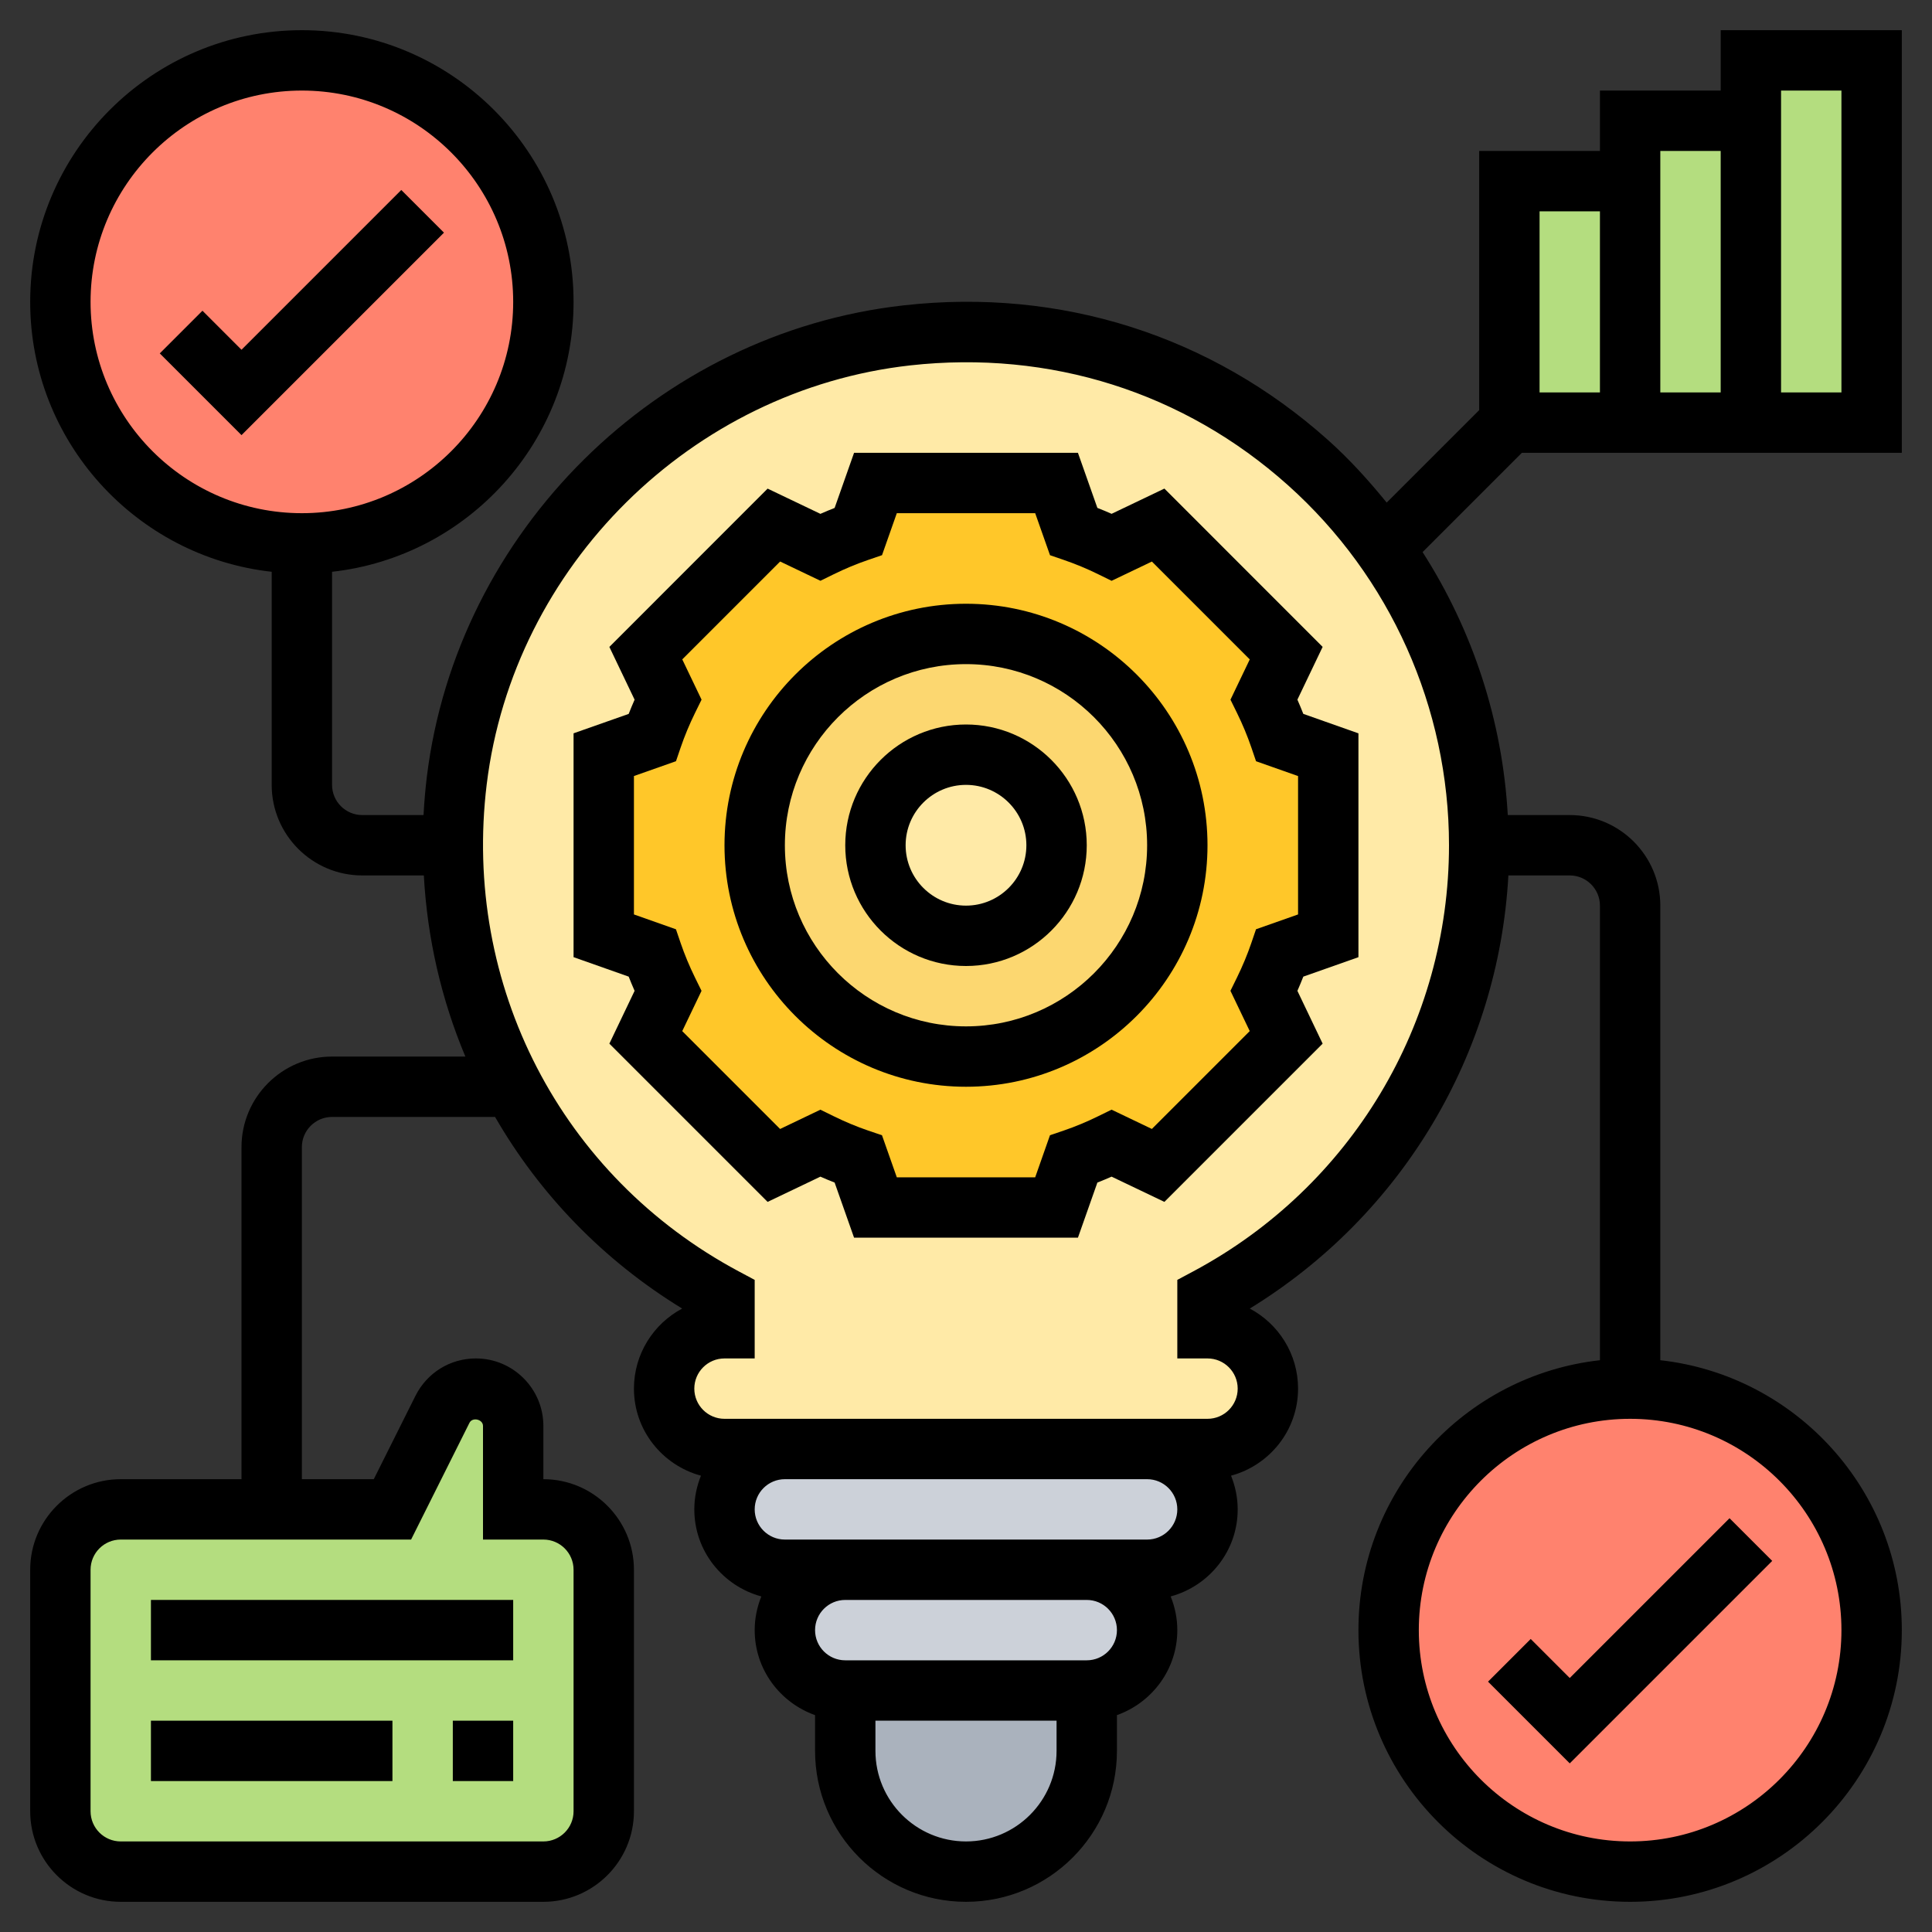
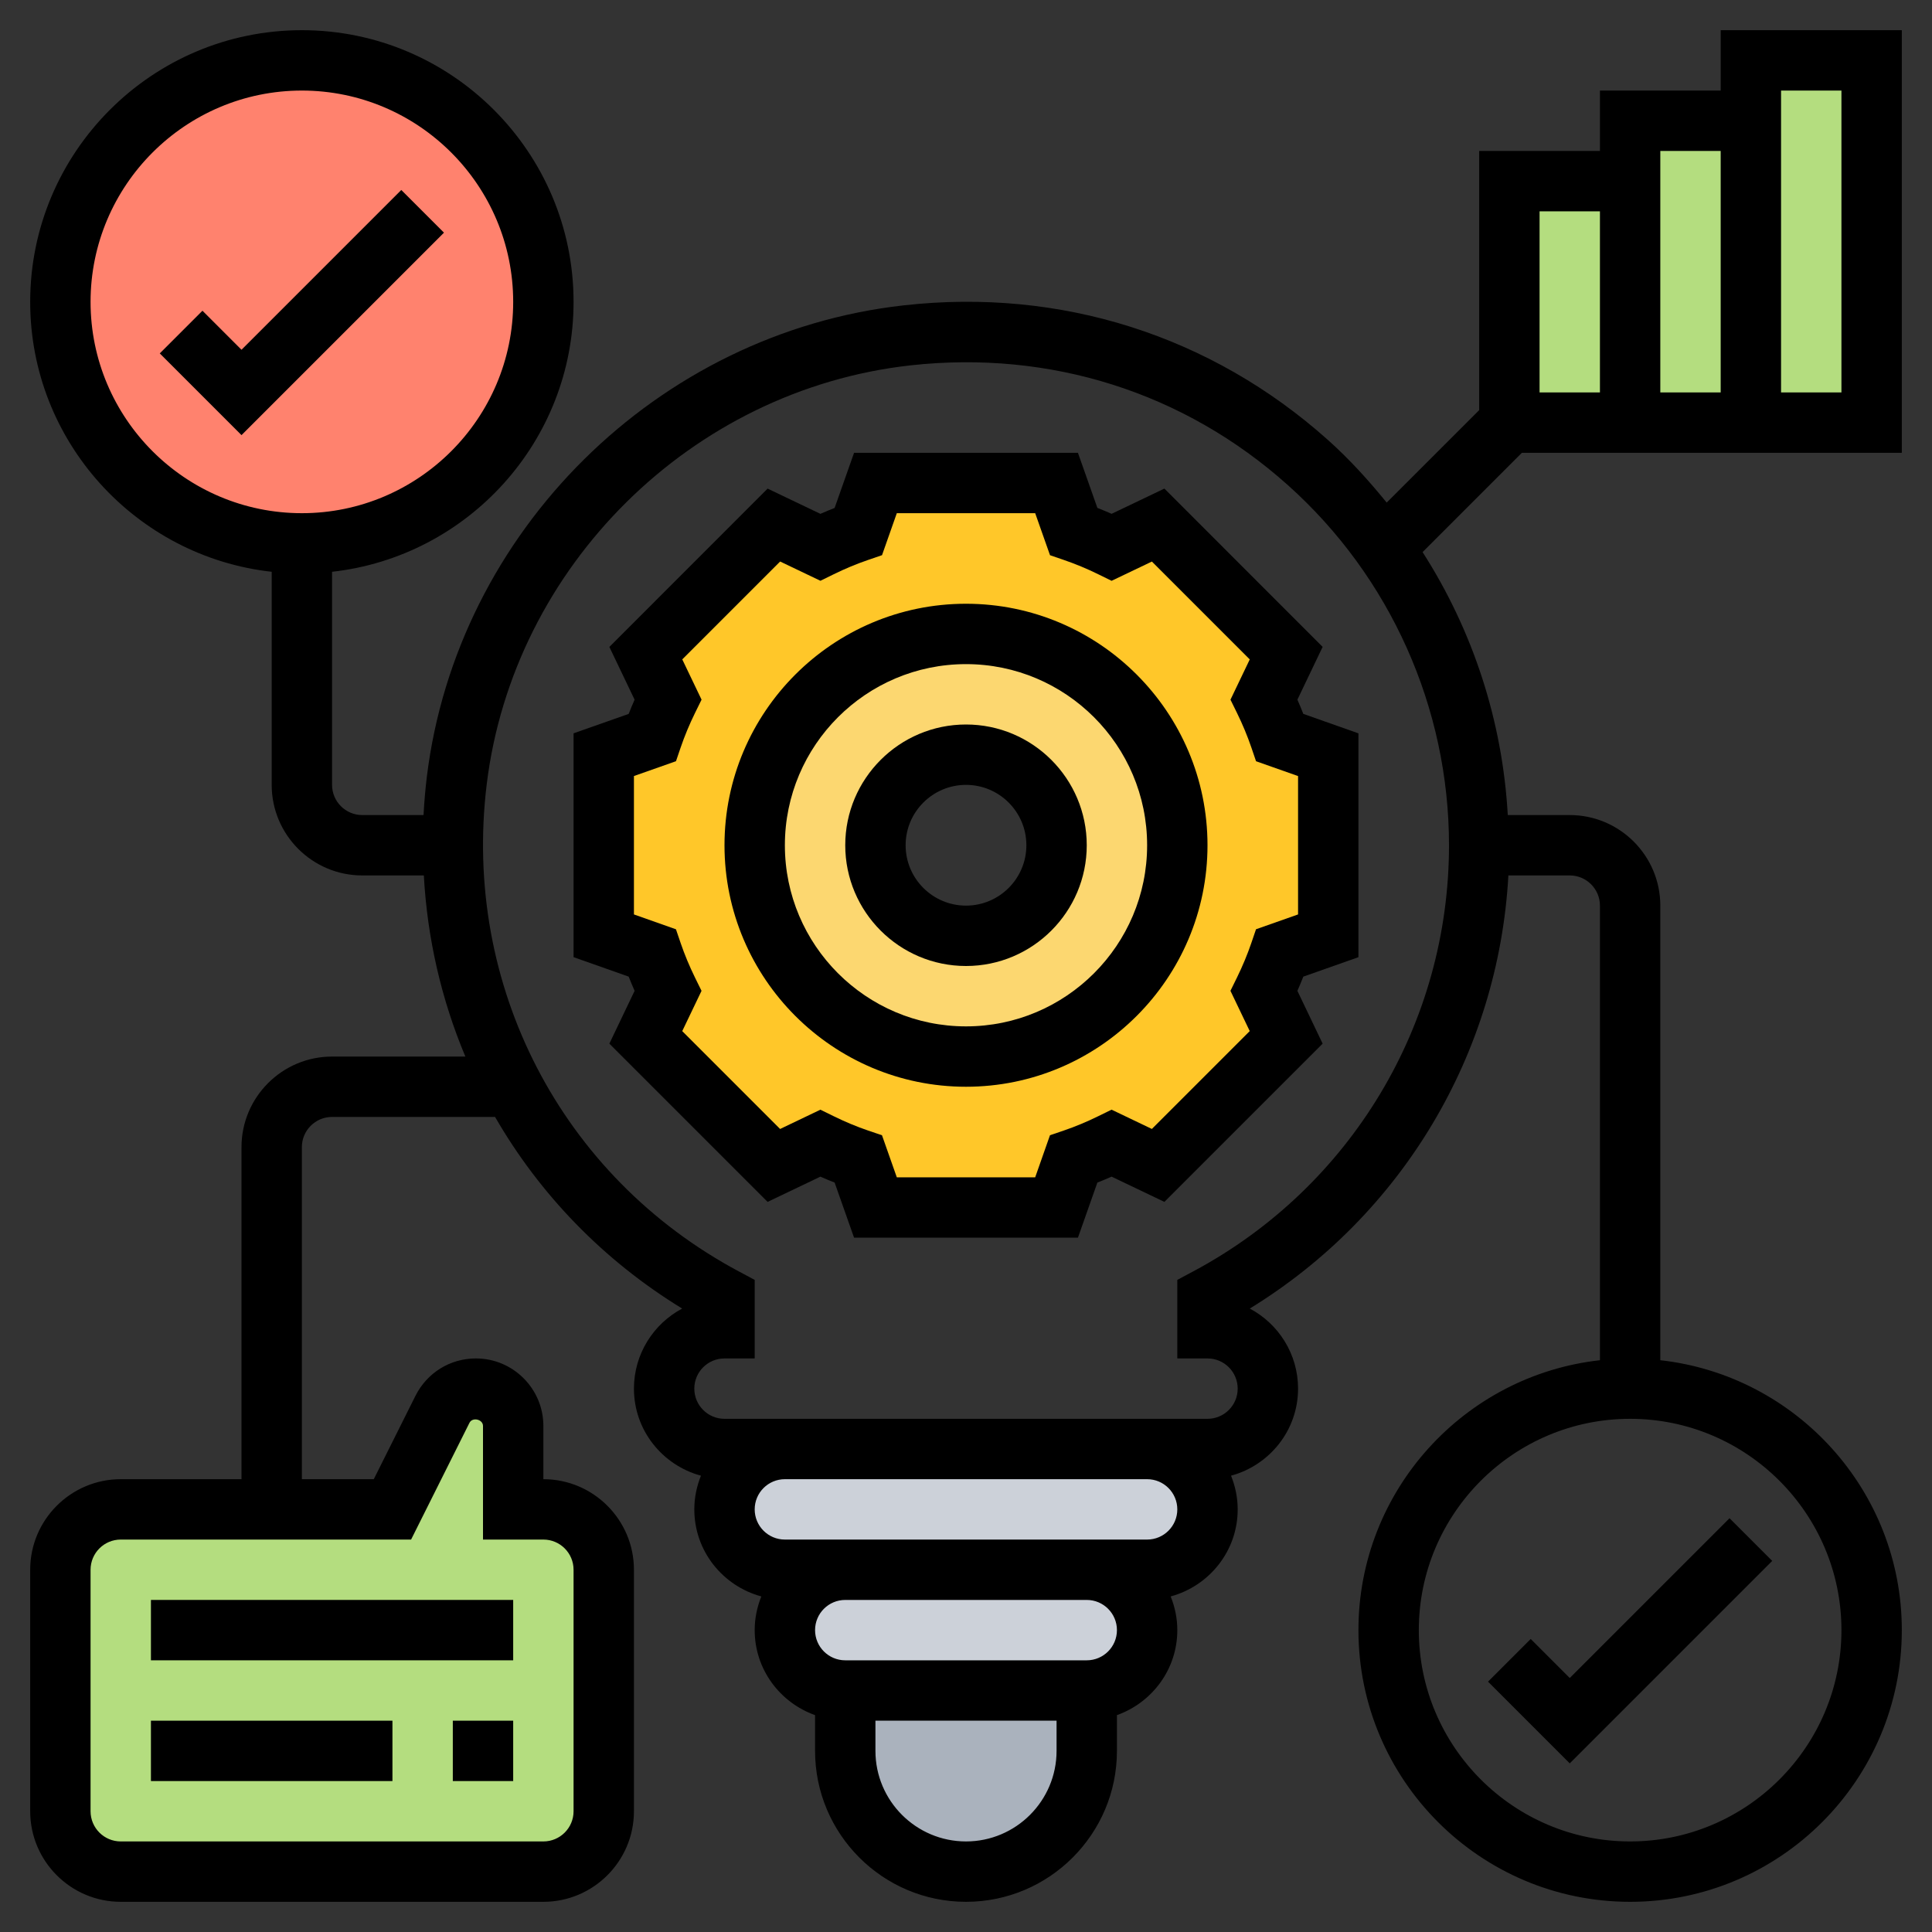
<svg xmlns="http://www.w3.org/2000/svg" id="Layer_5" enable-background="new 0 0 64 64" height="512" viewBox="0 0 64 64" width="512">
  <rect x="0" y="0" width="64" height="64" fill="#333333" stroke="none" />
  <g>
    <g>
      <g>
        <path d="m36 56v2c0 2.21-1.79 4-4 4-1.1 0-2.1-.45-2.83-1.17-.72-.73-1.17-1.73-1.17-2.83v-2z" fill="#aab2bd" />
      </g>
      <g>
        <path d="m36 52c1.1 0 2 .9 2 2 0 .55-.22 1.05-.59 1.41-.36.37-.86.59-1.41.59h-8c-1.1 0-2-.9-2-2 0-.55.22-1.05.59-1.41.36-.37.86-.59 1.41-.59z" fill="#ccd1d9" />
      </g>
      <g>
        <path d="m36 52h-8-2c-1.1 0-2-.9-2-2 0-.55.22-1.05.59-1.41.36-.37.86-.59 1.41-.59h12c1.1 0 2 .9 2 2 0 .55-.22 1.05-.59 1.41-.36.37-.86.59-1.41.59z" fill="#ccd1d9" />
      </g>
      <g>
-         <path d="m49 28c0 6.5-3.65 12.14-9 15v1c.55 0 1.05.22 1.41.59.37.36.59.86.59 1.41 0 1.1-.9 2-2 2h-2-12-2c-.55 0-1.05-.22-1.41-.59-.37-.36-.59-.86-.59-1.41s.22-1.05.59-1.41c.36-.37.86-.59 1.41-.59v-1c-2.97-1.59-5.41-4.03-7-7-1.28-2.38-2-5.11-2-8 0-.71.04-1.42.13-2.14.94-7.7 7.2-13.89 14.91-14.75 6.51-.73 12.38 2.22 15.81 7.04 1.98 2.78 3.15 6.18 3.15 9.85z" fill="#ffeaa7" />
-       </g>
+         </g>
      <g>
        <path d="m44 25v6l-1.6.57c-.15.43-.33.85-.53 1.26l.74 1.53-4.25 4.25-1.53-.74c-.41.2-.83.38-1.26.53l-.57 1.6h-6l-.57-1.6c-.43-.15-.85-.33-1.26-.53l-1.53.74-4.25-4.25.74-1.53c-.2-.41-.38-.83-.53-1.26l-1.6-.57v-6l1.6-.57c.15-.43.33-.85.53-1.26l-.74-1.53 4.25-4.25 1.53.74c.41-.2.83-.38 1.26-.53l.57-1.6h6l.57 1.6c.43.15.85.33 1.26.53l1.53-.74 4.25 4.25-.74 1.53c.2.41.38.83.53 1.26zm-5 3c0-3.87-3.13-7-7-7s-7 3.13-7 7 3.13 7 7 7 7-3.13 7-7z" fill="#ffc729" />
      </g>
      <g>
        <path d="m32 21c3.87 0 7 3.13 7 7s-3.13 7-7 7-7-3.13-7-7 3.13-7 7-7zm3 7c0-1.66-1.34-3-3-3s-3 1.34-3 3 1.34 3 3 3 3-1.34 3-3z" fill="#fcd770" />
      </g>
      <g>
        <path d="m62 2v12h-4v-10-2z" fill="#b4dd7f" />
      </g>
      <g>
        <path d="m54 6v8h-2-2v-8z" fill="#b4dd7f" />
      </g>
      <g>
        <path d="m58 4v10h-4v-8-2z" fill="#b4dd7f" />
      </g>
      <g>
        <path d="m20 52v8c0 1.1-.9 2-2 2h-14c-1.1 0-2-.9-2-2v-8c0-1.1.9-2 2-2h5 4l1.66-3.32c.21-.42.64-.68 1.1-.68.69 0 1.24.55 1.24 1.24v2.76h1c1.1 0 2 .9 2 2z" fill="#b4dd7f" />
      </g>
      <g>
        <circle cx="10" cy="10" fill="#ff826e" r="8" />
      </g>
      <g>
-         <circle cx="54" cy="54" fill="#ff826e" r="8" />
-       </g>
+         </g>
    </g>
    <g>
      <path d="m50.707 54.293-1.414 1.414 2.707 2.707 6.707-6.707-1.414-1.414-5.293 5.293z" />
      <path d="m13.293 6.293-5.293 5.293-1.293-1.293-1.414 1.414 2.707 2.707 6.707-6.707z" />
      <path d="m32 20c-4.411 0-8 3.589-8 8s3.589 8 8 8 8-3.589 8-8-3.589-8-8-8zm0 14c-3.309 0-6-2.691-6-6s2.691-6 6-6 6 2.691 6 6-2.691 6-6 6z" />
      <path d="m32 24c-2.206 0-4 1.794-4 4s1.794 4 4 4 4-1.794 4-4-1.794-4-4-4zm0 6c-1.103 0-2-.897-2-2s.897-2 2-2 2 .897 2 2-.897 2-2 2z" />
      <path d="m42.978 23.177.836-1.748-5.242-5.244-1.749.836c-.155-.069-.313-.134-.471-.196l-.644-1.825h-7.416l-.644 1.826c-.158.062-.315.127-.471.196l-1.749-.836-5.242 5.244.836 1.748c-.069.157-.135.314-.196.471l-1.826.643v7.415l1.826.645c.062.157.127.314.196.471l-.836 1.749 5.242 5.242 1.749-.836c.156.069.313.135.471.196l.644 1.826h7.416l.644-1.826c.157-.062.314-.127.471-.196l1.749.836 5.242-5.242-.836-1.749c.069-.157.135-.314.196-.471l1.826-.644v-7.415l-1.826-.645c-.062-.157-.127-.314-.196-.471zm.022 7.115-1.393.491-.156.458c-.13.38-.29.765-.477 1.146l-.214.435.639 1.334-3.242 3.242-1.335-.639-.436.214c-.378.186-.763.347-1.145.477l-.459.156-.49 1.394h-4.584l-.491-1.393-.459-.156c-.382-.13-.767-.291-1.145-.477l-.436-.214-1.335.639-3.242-3.242.639-1.334-.214-.435c-.187-.381-.347-.766-.477-1.146l-.156-.458-1.392-.492v-4.585l1.393-.491.156-.458c.13-.38.29-.765.477-1.146l.214-.435-.639-1.334 3.242-3.242 1.335.638.436-.214c.375-.185.761-.345 1.146-.477l.458-.157.49-1.391h4.584l.491 1.392.458.157c.385.132.771.292 1.146.477l.436.214 1.335-.638 3.242 3.242-.639 1.334.214.435c.187.381.347.766.477 1.146l.156.458 1.392.491z" />
      <path d="m5 53h12v2h-12z" />
      <path d="m15 57h2v2h-2z" />
      <path d="m5 57h8v2h-8z" />
      <path d="m50.414 15h1.586 11v-14h-6v2h-4v2h-4v8.586l-3.064 3.063c-.595-.731-1.23-1.434-1.941-2.07-3.867-3.459-8.857-5.05-14.065-4.463-8.155.912-14.797 7.482-15.791 15.623-.052.422-.086.842-.109 1.261h-2.03c-.552 0-1-.449-1-1v-7.059c4.493-.5 8-4.317 8-8.941 0-4.962-4.037-9-9-9s-9 4.038-9 9c0 4.624 3.507 8.442 8 8.941v7.059c0 1.654 1.346 3 3 3h2.04c.115 2.094.585 4.119 1.376 6h-4.416c-1.654 0-3 1.346-3 3v11h-4c-1.654 0-3 1.346-3 3v8c0 1.654 1.346 3 3 3h14c1.654 0 3-1.346 3-3v-8c0-1.654-1.346-3-3-3v-1.764c0-1.233-1.003-2.236-2.236-2.236-.852 0-1.617.474-2 1.236l-1.382 2.764h-2.382v-11c0-.552.448-1 1-1h5.4c1.471 2.551 3.576 4.744 6.198 6.348-.95.504-1.598 1.504-1.598 2.652 0 1.383.945 2.539 2.22 2.884-.139.346-.22.721-.22 1.116 0 1.383.945 2.539 2.22 2.884-.139.346-.22.721-.22 1.116 0 1.302.839 2.402 2 2.816v1.184c0 2.757 2.243 5 5 5s5-2.243 5-5v-1.184c1.161-.414 2-1.514 2-2.816 0-.395-.081-.77-.22-1.116 1.275-.346 2.22-1.501 2.22-2.884 0-.395-.081-.77-.22-1.116 1.275-.346 2.22-1.501 2.22-2.884 0-1.148-.648-2.148-1.6-2.652 5.047-3.093 8.241-8.445 8.567-14.348h2.033c.552 0 1 .449 1 1v15.059c-4.493.499-8 4.316-8 8.941 0 4.963 4.037 9 9 9s9-4.037 9-9c0-4.625-3.507-8.442-8-8.941v-15.059c0-1.654-1.346-3-3-3h-2.053c-.175-3.119-1.156-6.113-2.822-8.711zm8.586-12h2v10h-2zm-2 2v8h-2v-8zm-6 2h2v6h-1-1zm-48 3c0-3.86 3.141-7 7-7s7 3.14 7 7-3.141 7-7 7-7-3.14-7-7zm10.618 41 1.934-3.868c.1-.198.448-.115.448.104v3.764h2c.552 0 1 .448 1 1v8c0 .552-.448 1-1 1h-14c-.552 0-1-.448-1-1v-8c0-.552.448-1 1-1zm47.382 3c0 3.859-3.141 7-7 7s-7-3.141-7-7 3.141-7 7-7 7 3.141 7 7zm-29 7c-1.654 0-3-1.346-3-3v-1h6v1c0 1.654-1.346 3-3 3zm4-6h-8c-.552 0-1-.448-1-1s.448-1 1-1h8c.552 0 1 .448 1 1s-.448 1-1 1zm2-4h-2-8-2c-.552 0-1-.448-1-1s.448-1 1-1h12c.552 0 1 .448 1 1s-.448 1-1 1zm1.528-8.884-.528.282v2.602h1c.552 0 1 .448 1 1s-.448 1-1 1h-2-12-2c-.552 0-1-.448-1-1s.448-1 1-1h1v-2.602l-.528-.282c-5.885-3.146-9.161-9.479-8.349-16.135.884-7.231 6.784-13.067 14.029-13.877 4.636-.514 9.073.892 12.51 3.966 3.393 3.034 5.338 7.382 5.338 11.93 0 5.914-3.246 11.323-8.472 14.116z" />
    </g>
  </g>
</svg>